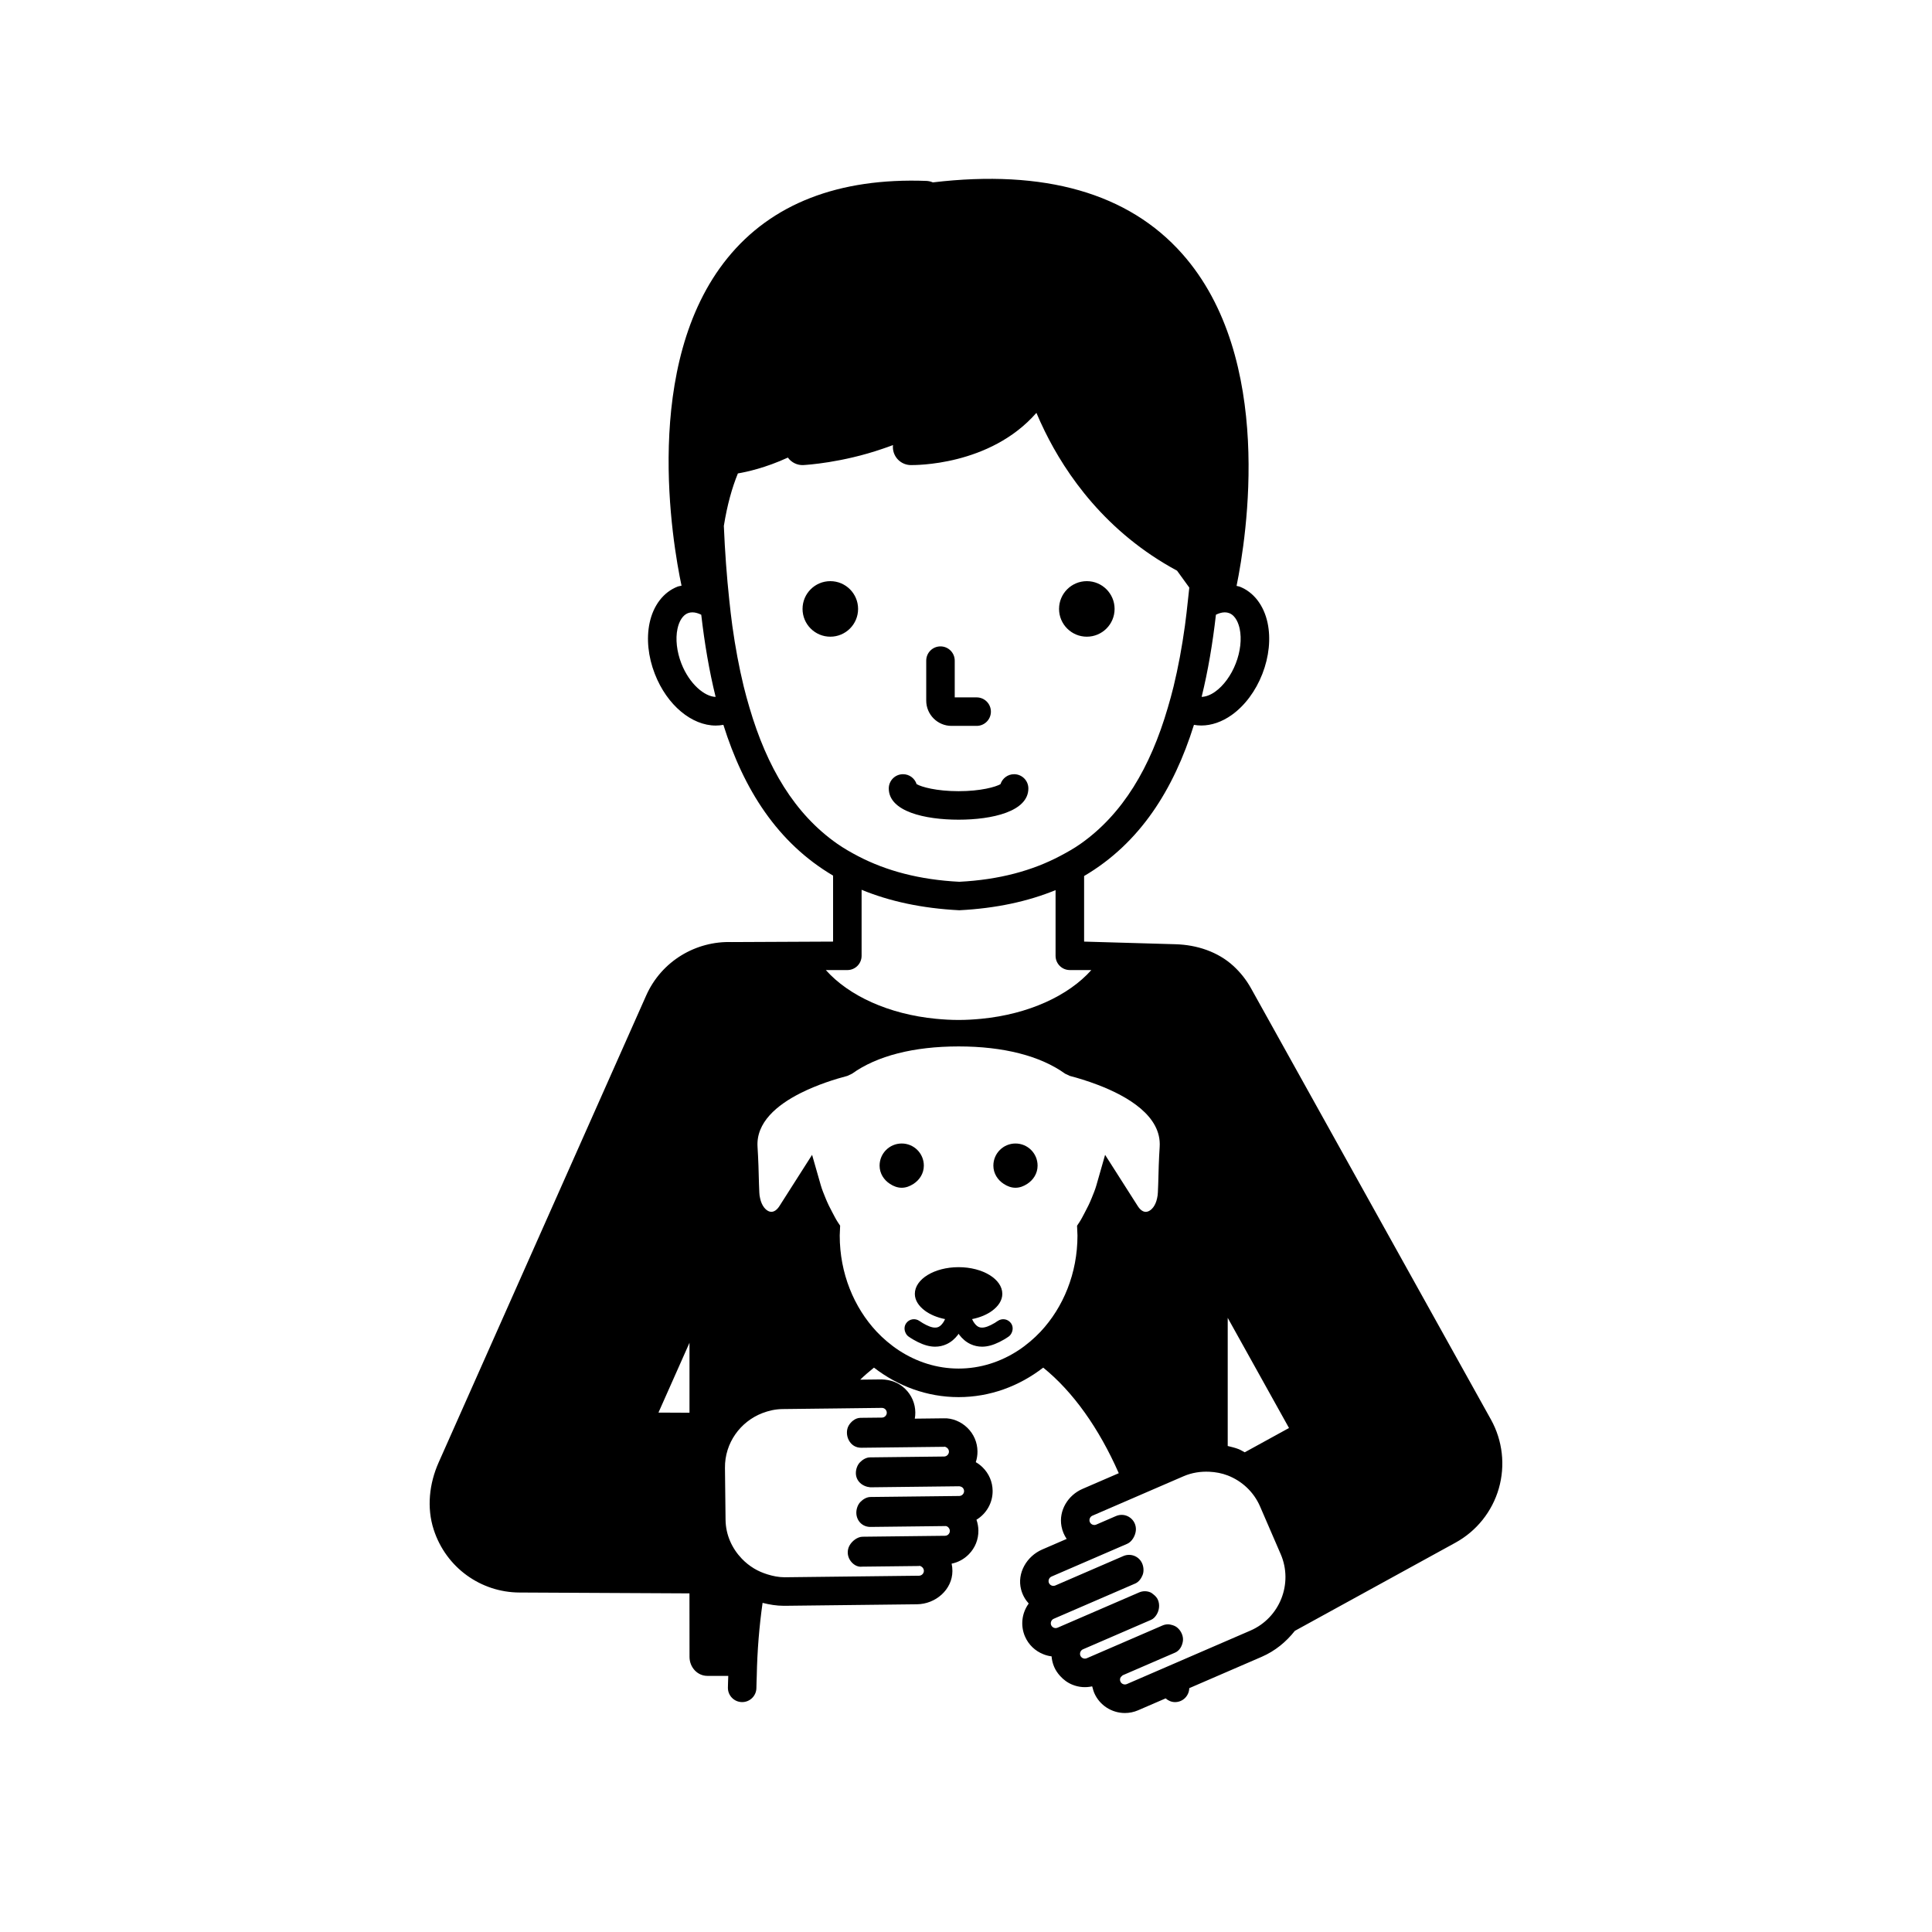
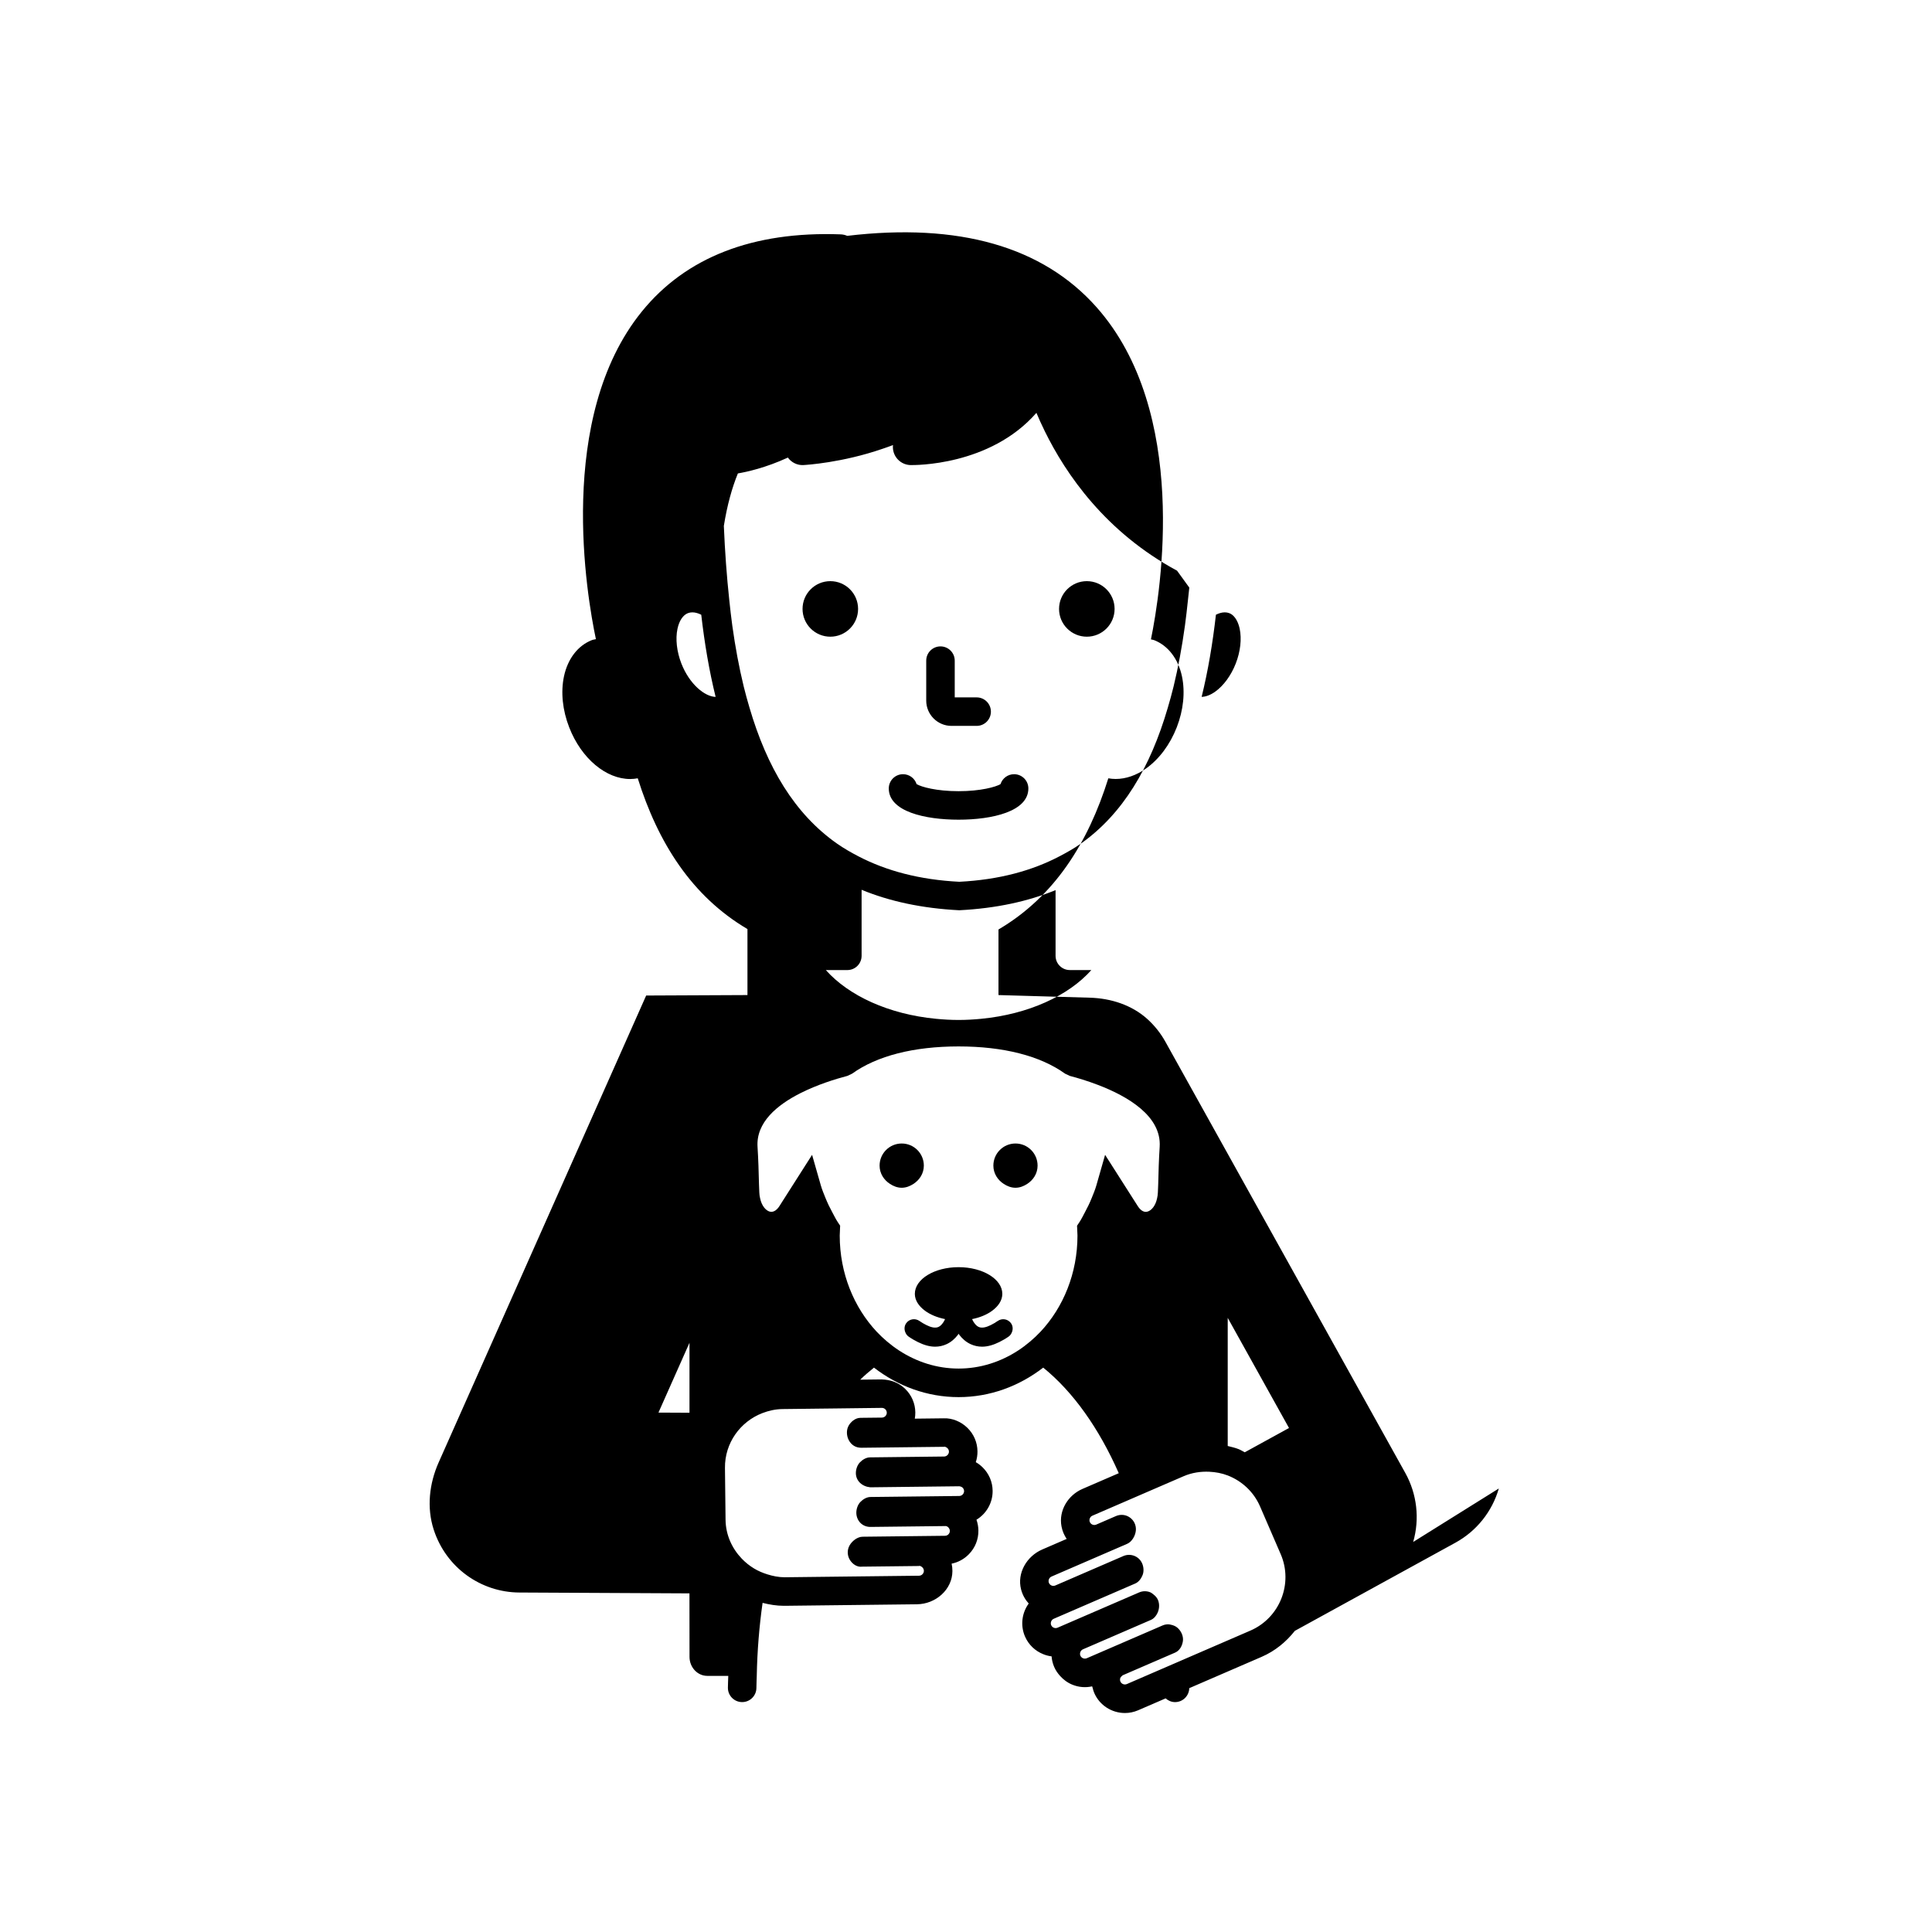
<svg xmlns="http://www.w3.org/2000/svg" fill="#000000" width="800px" height="800px" version="1.1" viewBox="144 144 512 512">
-   <path d="m389.46 329.67v-10.594c0-2.086 1.691-3.777 3.777-3.777 2.086 0 3.777 1.691 3.777 3.777v9.738h5.809c2.086 0 3.777 1.691 3.777 3.777 0 2.086-1.691 3.777-3.777 3.777h-6.668c-3.691 0-6.695-3.004-6.695-6.699zm-25.418-16.941c4.062 0 7.359-3.293 7.359-7.359 0-4.062-3.293-7.359-7.359-7.359-4.062 0-7.359 3.293-7.359 7.359 0.004 4.066 3.297 7.359 7.359 7.359zm67.977 0c4.062 0 7.359-3.293 7.359-7.359 0-4.062-3.293-7.359-7.359-7.359-4.062 0-7.359 3.293-7.359 7.359 0 4.066 3.297 7.359 7.359 7.359zm-33.988 48.496c8.941 0 18.496-2.176 18.496-8.277 0-2.086-1.691-3.777-3.781-3.777-1.684 0-3.113 1.102-3.598 2.629-1.266 0.746-5.238 1.871-11.117 1.871s-9.855-1.125-11.121-1.871c-0.488-1.523-1.914-2.629-3.598-2.629-2.086 0-3.777 1.691-3.777 3.777 0 6.102 9.555 8.277 18.496 8.277zm143.17 177.24c-1.766 6.121-5.894 11.285-11.477 14.352l-42.574 23.375c-2.281 2.887-5.195 5.328-8.801 6.887l-19.184 8.301c-0.047 2.047-1.707 3.695-3.762 3.695-0.965 0-1.828-0.391-2.496-0.988l-7.301 3.156c-1.141 0.492-2.328 0.723-3.492 0.723-3.43 0-6.695-1.996-8.137-5.332-0.188-0.438-0.305-0.887-0.422-1.34-0.035-0.133-0.098-0.262-0.125-0.395-1.73 0.383-3.519 0.25-5.188-0.418-1.305-0.516-2.418-1.344-3.324-2.359-0.621-0.695-1.16-1.465-1.539-2.344-0.398-0.926-0.629-1.879-0.699-2.828-0.738-0.09-1.473-0.277-2.18-0.562-2.199-0.871-3.93-2.539-4.867-4.703-1.285-2.981-0.797-6.289 0.988-8.734-0.926-1.02-1.641-2.266-2.023-3.731-1.129-4.34 1.492-8.809 5.609-10.59l6.473-2.801c-0.641-0.953-1.133-2.035-1.375-3.344-0.777-4.144 1.699-8.238 5.57-9.91l9.613-4.16c-5.262-11.938-12.113-21.582-20.023-27.98-6.356 4.906-14.078 7.816-22.426 7.816-8.348 0-16.07-2.91-22.426-7.816-1.238 1-2.461 2.035-3.644 3.191l5.652-0.066c2.449 0.062 4.59 0.867 6.281 2.523 1.691 1.652 2.641 3.863 2.668 6.219 0.008 0.566-0.043 1.121-0.137 1.656l7.664-0.09c2.195-0.102 4.586 0.859 6.277 2.523 1.691 1.652 2.641 3.863 2.668 6.219 0.012 1.004-0.145 1.973-0.445 2.875 0.645 0.375 1.246 0.828 1.793 1.359 1.691 1.656 2.641 3.867 2.668 6.223 0.035 3.242-1.691 6.106-4.285 7.676 0.32 0.898 0.5 1.863 0.512 2.867 0.027 2.356-0.867 4.586-2.523 6.277-1.262 1.293-2.844 2.148-4.57 2.496 0.141 0.641 0.211 1.297 0.207 1.965-0.023 4.934-4.453 8.742-9.387 8.801l-35.031 0.402h-0.27c-1.945 0-3.809-0.32-5.617-0.777-0.887 6.234-1.414 12.695-1.543 19.348-0.02 1.062-0.094 2.102-0.094 3.172 0 2.086-1.691 3.777-3.777 3.777-2.086 0-3.777-1.691-3.777-3.777 0-1.07 0.078-2.109 0.098-3.172h-5.555c-2.606 0-4.715-2.254-4.715-5.039l-0.016-16.824-45.082-0.227c-10.156-0.051-19.422-6.547-22.699-16.684-1.883-5.82-1.176-12.18 1.309-17.773l55-123.75c4.082-9.18 13.23-14.488 22.691-14.168l26.844-0.125v-17.488c-14.773-8.707-23.715-22.895-29.074-39.957-0.668 0.125-1.34 0.191-2.016 0.191-6.316 0.004-12.898-5.336-16.152-13.691-1.777-4.559-2.266-9.359-1.383-13.516 0.992-4.66 3.691-8.164 7.406-9.609 0.34-0.133 0.707-0.152 1.055-0.25-2.379-11.238-10.656-58.707 12.184-86.836 11.652-14.359 29.406-21.293 52.668-20.438 0.613 0.02 1.203 0.156 1.746 0.395 29.598-3.519 51.816 2.848 66.066 18.898 24.598 27.699 17.09 75.031 14.426 88.039 0.27 0.082 0.551 0.09 0.816 0.191 3.715 1.445 6.414 4.949 7.406 9.613 0.879 4.156 0.391 8.953-1.383 13.512-1.777 4.559-4.66 8.426-8.121 10.887-2.59 1.844-5.387 2.793-8.062 2.793-0.66 0-1.312-0.062-1.949-0.176-5.356 17.133-14.305 31.367-29.109 40.062v17.379l24.234 0.699c5.613 0.16 11.203 1.969 15.34 5.766 1.812 1.664 3.398 3.641 4.664 5.918l63.586 114.29c3.086 5.566 3.836 12.137 2.074 18.262zm-78.754-209.79c1.086-0.023 2.328-0.477 3.582-1.367 2.242-1.598 4.234-4.32 5.461-7.477 1.23-3.152 1.609-6.508 1.039-9.199-0.266-1.246-0.98-3.445-2.762-4.141-0.391-0.148-0.789-0.215-1.188-0.215-0.832 0-1.641 0.285-2.348 0.633-0.855 7.531-2.078 14.832-3.785 21.766zm-128.8 0.008c-1.711-6.934-2.941-14.238-3.809-21.77-0.707-0.352-1.516-0.637-2.352-0.637-0.398 0-0.797 0.066-1.188 0.215-1.301 0.508-2.309 2.016-2.758 4.144-0.574 2.691-0.195 6.043 1.031 9.199 2.133 5.465 6.184 8.785 9.074 8.848zm-6.926 171.17-8.223 18.5 8.223 0.039zm39.129-132.27c1.77 1.242 3.68 2.332 5.648 3.356 7.41 3.848 16.188 6.207 26.734 6.742 10.57-0.539 19.352-2.945 26.754-6.859 1.84-0.973 3.644-1.988 5.309-3.156 11.27-7.906 18.562-20.273 23.195-36.148 0.531-1.82 1.051-3.656 1.516-5.57 1.227-5.074 2.231-10.449 3.016-16.145 0.305-2.211 0.555-4.508 0.801-6.809 0.117-1.094 0.25-2.164 0.355-3.277l-3.25-4.484c-18.938-10.188-29.477-25.605-35.047-36.957-0.844-1.723-1.594-3.367-2.219-4.867-12.344 14.117-32.375 13.852-33.359 13.84-2.176-0.051-4.043-1.559-4.547-3.676-0.129-0.543-0.16-1.094-0.102-1.625-0.938 0.367-1.859 0.672-2.789 0.992-10.68 3.684-20.18 4.266-20.949 4.305-1.621 0.102-3.191-0.695-4.121-1.984-5.906 2.723-10.926 3.809-13.246 4.199-1.543 3.769-2.84 8.371-3.723 13.914 0.289 6.852 0.77 13.387 1.438 19.625 0.246 2.301 0.496 4.606 0.805 6.816 0.789 5.676 1.793 11.035 3.019 16.098 0.465 1.914 0.984 3.754 1.52 5.574 4.637 15.84 11.949 28.184 23.242 36.098zm-2.996 33.492c6.07 6.82 16.68 11.707 29.152 12.914 1.973 0.191 3.977 0.312 6.031 0.312s4.062-0.121 6.031-0.312c12.473-1.211 23.078-6.094 29.152-12.914h-5.707c-2.086 0-3.777-1.691-3.777-3.777v-17.406c-7.269 2.973-15.695 4.836-25.508 5.336-9.973-0.504-18.531-2.394-25.895-5.422v17.496c0 2.086-1.691 3.777-3.777 3.777zm2.547 116.18-4.582 0.051-4.356 0.051-5.09 0.059c-1.887 0.023-3.668 0.43-5.332 1.07-5.844 2.25-9.996 7.914-9.918 14.535l0.156 13.719c0.047 4.027 1.711 7.617 4.297 10.316 0.965 1.008 2.051 1.879 3.254 2.606 1.094 0.66 2.277 1.164 3.516 1.551 1.453 0.453 2.965 0.77 4.547 0.777l23.09-0.266 12.582-0.145c0.695-0.012 1.277-0.605 1.273-1.301-0.004-0.461-0.25-0.762-0.391-0.906-0.145-0.137-0.629-0.535-0.906-0.367l-9.516 0.109-5.543 0.062c-1.344 0.188-2.582-0.676-3.277-1.824-0.691-1.145-0.727-2.574-0.09-3.75 0.656-1.207 2.109-2.344 3.481-2.356l10.527-0.121 11.328-0.129c0.457-0.004 0.762-0.246 0.898-0.391 0.145-0.145 0.375-0.453 0.371-0.91-0.008-0.699-0.68-1.387-1.305-1.273l-10.484 0.121-9.172 0.105c-2.227 0.055-3.797-1.645-3.824-3.731-0.012-1.004 0.371-2.156 1.07-2.875s1.656-1.312 2.66-1.324l9.938-0.113 13.617-0.156c0.699-0.012 1.281-0.605 1.273-1.301-0.004-0.457-0.25-0.762-0.391-0.906-0.145-0.137-0.484-0.336-0.906-0.367h-0.004l-13.836 0.16-9.719 0.113c-2.106-0.188-3.797-1.645-3.824-3.731-0.012-1.004 0.371-2.156 1.07-2.875 0.699-0.719 1.656-1.312 2.66-1.324l6.734-0.078 12.93-0.148c0.695-0.012 1.277-0.605 1.273-1.301-0.004-0.461-0.25-0.762-0.391-0.906-0.145-0.137-0.633-0.5-0.906-0.367l-14.727 0.168-7.137 0.082c-1.562 0.031-2.699-0.746-3.371-1.984-0.629-1.168-0.703-2.754-0.035-3.898 0.312-0.531 0.73-1 1.215-1.359 0.551-0.41 1.191-0.68 1.898-0.688l5.711-0.062c0.695-0.012 1.277-0.605 1.27-1.301-0.004-0.457-0.25-0.762-0.391-0.906-0.145-0.137-0.445-0.367-0.895-0.367h-0.016zm76.375-59.5 2.41 3.781 1.324 2.074c0.543 0.855 1.441 1.812 2.594 1.48 1.047-0.297 2.133-1.539 2.543-3.555 0.094-0.469 0.191-0.941 0.199-1.496 0-0.02 0-0.039 0.004-0.055 0.012-0.73 0.07-1.488 0.09-2.227 0.078-3.258 0.172-6.555 0.387-9.824 0.523-8.18-8.52-13.418-16.309-16.402-2.848-1.09-5.531-1.891-7.512-2.406l-1.25-0.59c-6.566-4.723-16.328-7.219-28.219-7.219s-21.652 2.496-28.223 7.219l-1.246 0.59c-3.113 0.812-7.945 2.305-12.449 4.578-6.203 3.133-11.781 7.762-11.363 14.234 0.211 3.269 0.305 6.566 0.383 9.82 0.004 0.199 0.02 0.406 0.023 0.605 0.012 0.551 0.055 1.125 0.066 1.672 0.008 0.559 0.105 1.031 0.203 1.5 0.414 2.019 1.5 3.262 2.543 3.555 1.145 0.309 2.051-0.625 2.594-1.477l1.324-2.082 2.41-3.781 4.91-7.703 2.203 7.703 0.105 0.367c0.336 1.172 0.812 2.285 1.262 3.41 0.523 1.297 1.129 2.551 1.801 3.777 0.461 0.84 0.867 1.711 1.398 2.516l0.664 1.004-0.109 2.609c0 10.008 3.766 19.031 9.77 25.457 0.875 0.934 1.801 1.805 2.766 2.621 1.012 0.859 2.07 1.652 3.172 2.375 4.648 3.031 10.035 4.801 15.797 4.801 5.758 0 11.145-1.766 15.797-4.801 1.102-0.719 2.16-1.516 3.172-2.375 0.965-0.82 1.891-1.688 2.766-2.621 6.004-6.422 9.766-15.449 9.766-25.457l-0.113-2.598 0.668-1.008c0.531-0.809 0.938-1.676 1.398-2.519 0.672-1.23 1.281-2.484 1.801-3.777 0.453-1.125 0.93-2.242 1.258-3.41l0.105-0.367 2.203-7.703zm41.613 98.09-5.445-12.586c-1.699-3.941-4.867-6.801-8.586-8.246-1.551-0.602-3.203-0.906-4.879-0.984-2.273-0.105-4.594 0.23-6.82 1.191l-7.57 3.273-3.375 1.461-3.41 1.477-9.816 4.246c-0.641 0.277-0.945 1.055-0.668 1.691 0.277 0.633 1.043 0.949 1.691 0.668l5.238-2.269c1.219-0.523 2.613-0.379 3.684 0.391 1.078 0.762 1.676 2.031 1.586 3.352-0.098 1.402-1.008 3.055-2.301 3.617l-20.062 8.68c-0.641 0.277-0.949 1.055-0.676 1.699 0.184 0.414 0.523 0.602 0.707 0.676 0.184 0.074 0.555 0.176 0.984-0.012l18.047-7.809c1.91-0.816 4.137 0.055 4.965 1.965 0.402 0.922 0.492 2.129 0.121 3.066-0.367 0.93-1.02 1.852-1.938 2.25l-21.617 9.352c-0.641 0.277-0.949 1.055-0.676 1.699 0.184 0.414 0.523 0.602 0.707 0.676 0.188 0.074 0.555 0.172 0.984-0.012l21.625-9.352c0.93-0.398 1.973-0.414 2.914-0.039 0.324 0.129 0.586 0.352 0.855 0.562 0.516 0.395 0.961 0.871 1.215 1.48 0.539 1.285 0.328 2.82-0.41 3.961-0.359 0.555-0.805 1.043-1.43 1.312l-18.047 7.809c-0.641 0.277-0.945 1.055-0.668 1.691 0.277 0.641 1.043 0.949 1.691 0.668l18.777-8.121 1.289-0.559c0.48-0.207 0.992-0.309 1.5-0.309 0.316 0 0.621 0.082 0.93 0.16 0.523 0.133 1.031 0.34 1.461 0.695 1.023 0.832 1.699 2.269 1.516 3.578-0.184 1.305-0.867 2.547-2.078 3.074l-0.273 0.117-3.723 1.609-9.816 4.246c-0.109 0.047-0.16 0.117-0.238 0.18-0.23 0.18-0.387 0.391-0.445 0.527-0.074 0.188-0.172 0.566 0.012 0.984 0.277 0.641 1.043 0.941 1.699 0.668l5.043-2.184 3.828-1.656 3.727-1.613 3.723-1.613 9.66-4.18 0.762-0.328 5.992-2.594c7.809-3.379 11.414-12.48 8.035-20.289zm2.211-33.41-16.242-29.191v33.961c0.965 0.246 1.941 0.453 2.883 0.828 0.578 0.23 1.082 0.566 1.633 0.84zm-96.773-69.531c0-3.238-2.625-5.863-5.863-5.863s-5.863 2.625-5.863 5.863c0 2.074 1.141 3.809 2.762 4.852 0.91 0.586 1.934 1.012 3.098 1.012s2.188-0.426 3.098-1.012c1.629-1.043 2.769-2.777 2.769-4.852zm24.289-5.863c-3.238 0-5.863 2.625-5.863 5.863 0 2.074 1.141 3.809 2.762 4.852 0.91 0.586 1.934 1.012 3.098 1.012 1.164 0 2.188-0.426 3.098-1.012 1.625-1.043 2.762-2.777 2.762-4.852 0.004-3.238-2.621-5.863-5.856-5.863zm-4.703 47.027c-0.551 0.391-1.184 0.762-1.828 1.082-1.141 0.566-2.328 0.918-3.238 0.5-0.535-0.246-0.973-0.754-1.359-1.355-0.141-0.219-0.25-0.473-0.371-0.719 2.106-0.418 3.93-1.188 5.312-2.207 1.66-1.223 2.695-2.769 2.695-4.484 0-3.902-5.188-7.07-11.59-7.07s-11.59 3.164-11.59 7.07c0 1.711 1.039 3.262 2.699 4.484 1.383 1.02 3.203 1.785 5.309 2.207-0.121 0.246-0.23 0.5-0.371 0.719-0.387 0.602-0.824 1.109-1.352 1.352-0.91 0.422-2.098 0.074-3.238-0.496-0.645-0.32-1.277-0.691-1.828-1.082-1.137-0.797-2.707-0.543-3.512 0.602-0.512 0.727-0.547 1.613-0.238 2.379 0.176 0.434 0.426 0.84 0.84 1.133 0.848 0.602 1.668 1.062 2.477 1.465 1.609 0.801 3.144 1.238 4.582 1.238 1.062 0 2.074-0.223 3.031-0.66 1.246-0.574 2.231-1.461 3.012-2.477 0.07-0.094 0.121-0.199 0.188-0.293 0.066 0.098 0.117 0.199 0.188 0.293 0.781 1.02 1.766 1.906 3.012 2.477 0.961 0.438 1.969 0.66 3.031 0.66 1.434 0 2.969-0.438 4.578-1.238 0.809-0.402 1.629-0.863 2.477-1.461 0.41-0.293 0.664-0.699 0.84-1.133 0.309-0.766 0.277-1.652-0.238-2.379-0.809-1.145-2.383-1.402-3.516-0.605z" />
+   <path d="m389.46 329.67v-10.594c0-2.086 1.691-3.777 3.777-3.777 2.086 0 3.777 1.691 3.777 3.777v9.738h5.809c2.086 0 3.777 1.691 3.777 3.777 0 2.086-1.691 3.777-3.777 3.777h-6.668c-3.691 0-6.695-3.004-6.695-6.699zm-25.418-16.941c4.062 0 7.359-3.293 7.359-7.359 0-4.062-3.293-7.359-7.359-7.359-4.062 0-7.359 3.293-7.359 7.359 0.004 4.066 3.297 7.359 7.359 7.359zm67.977 0c4.062 0 7.359-3.293 7.359-7.359 0-4.062-3.293-7.359-7.359-7.359-4.062 0-7.359 3.293-7.359 7.359 0 4.066 3.297 7.359 7.359 7.359zm-33.988 48.496c8.941 0 18.496-2.176 18.496-8.277 0-2.086-1.691-3.777-3.781-3.777-1.684 0-3.113 1.102-3.598 2.629-1.266 0.746-5.238 1.871-11.117 1.871s-9.855-1.125-11.121-1.871c-0.488-1.523-1.914-2.629-3.598-2.629-2.086 0-3.777 1.691-3.777 3.777 0 6.102 9.555 8.277 18.496 8.277zm143.17 177.24c-1.766 6.121-5.894 11.285-11.477 14.352l-42.574 23.375c-2.281 2.887-5.195 5.328-8.801 6.887l-19.184 8.301c-0.047 2.047-1.707 3.695-3.762 3.695-0.965 0-1.828-0.391-2.496-0.988l-7.301 3.156c-1.141 0.492-2.328 0.723-3.492 0.723-3.43 0-6.695-1.996-8.137-5.332-0.188-0.438-0.305-0.887-0.422-1.34-0.035-0.133-0.098-0.262-0.125-0.395-1.73 0.383-3.519 0.25-5.188-0.418-1.305-0.516-2.418-1.344-3.324-2.359-0.621-0.695-1.16-1.465-1.539-2.344-0.398-0.926-0.629-1.879-0.699-2.828-0.738-0.09-1.473-0.277-2.18-0.562-2.199-0.871-3.93-2.539-4.867-4.703-1.285-2.981-0.797-6.289 0.988-8.734-0.926-1.02-1.641-2.266-2.023-3.731-1.129-4.34 1.492-8.809 5.609-10.59l6.473-2.801c-0.641-0.953-1.133-2.035-1.375-3.344-0.777-4.144 1.699-8.238 5.57-9.91l9.613-4.16c-5.262-11.938-12.113-21.582-20.023-27.98-6.356 4.906-14.078 7.816-22.426 7.816-8.348 0-16.07-2.91-22.426-7.816-1.238 1-2.461 2.035-3.644 3.191l5.652-0.066c2.449 0.062 4.59 0.867 6.281 2.523 1.691 1.652 2.641 3.863 2.668 6.219 0.008 0.566-0.043 1.121-0.137 1.656l7.664-0.09c2.195-0.102 4.586 0.859 6.277 2.523 1.691 1.652 2.641 3.863 2.668 6.219 0.012 1.004-0.145 1.973-0.445 2.875 0.645 0.375 1.246 0.828 1.793 1.359 1.691 1.656 2.641 3.867 2.668 6.223 0.035 3.242-1.691 6.106-4.285 7.676 0.32 0.898 0.5 1.863 0.512 2.867 0.027 2.356-0.867 4.586-2.523 6.277-1.262 1.293-2.844 2.148-4.57 2.496 0.141 0.641 0.211 1.297 0.207 1.965-0.023 4.934-4.453 8.742-9.387 8.801l-35.031 0.402h-0.27c-1.945 0-3.809-0.32-5.617-0.777-0.887 6.234-1.414 12.695-1.543 19.348-0.02 1.062-0.094 2.102-0.094 3.172 0 2.086-1.691 3.777-3.777 3.777-2.086 0-3.777-1.691-3.777-3.777 0-1.07 0.078-2.109 0.098-3.172h-5.555c-2.606 0-4.715-2.254-4.715-5.039l-0.016-16.824-45.082-0.227c-10.156-0.051-19.422-6.547-22.699-16.684-1.883-5.82-1.176-12.18 1.309-17.773l55-123.75l26.844-0.125v-17.488c-14.773-8.707-23.715-22.895-29.074-39.957-0.668 0.125-1.34 0.191-2.016 0.191-6.316 0.004-12.898-5.336-16.152-13.691-1.777-4.559-2.266-9.359-1.383-13.516 0.992-4.66 3.691-8.164 7.406-9.609 0.34-0.133 0.707-0.152 1.055-0.25-2.379-11.238-10.656-58.707 12.184-86.836 11.652-14.359 29.406-21.293 52.668-20.438 0.613 0.02 1.203 0.156 1.746 0.395 29.598-3.519 51.816 2.848 66.066 18.898 24.598 27.699 17.09 75.031 14.426 88.039 0.27 0.082 0.551 0.09 0.816 0.191 3.715 1.445 6.414 4.949 7.406 9.613 0.879 4.156 0.391 8.953-1.383 13.512-1.777 4.559-4.66 8.426-8.121 10.887-2.59 1.844-5.387 2.793-8.062 2.793-0.66 0-1.312-0.062-1.949-0.176-5.356 17.133-14.305 31.367-29.109 40.062v17.379l24.234 0.699c5.613 0.16 11.203 1.969 15.34 5.766 1.812 1.664 3.398 3.641 4.664 5.918l63.586 114.29c3.086 5.566 3.836 12.137 2.074 18.262zm-78.754-209.79c1.086-0.023 2.328-0.477 3.582-1.367 2.242-1.598 4.234-4.32 5.461-7.477 1.23-3.152 1.609-6.508 1.039-9.199-0.266-1.246-0.98-3.445-2.762-4.141-0.391-0.148-0.789-0.215-1.188-0.215-0.832 0-1.641 0.285-2.348 0.633-0.855 7.531-2.078 14.832-3.785 21.766zm-128.8 0.008c-1.711-6.934-2.941-14.238-3.809-21.77-0.707-0.352-1.516-0.637-2.352-0.637-0.398 0-0.797 0.066-1.188 0.215-1.301 0.508-2.309 2.016-2.758 4.144-0.574 2.691-0.195 6.043 1.031 9.199 2.133 5.465 6.184 8.785 9.074 8.848zm-6.926 171.17-8.223 18.5 8.223 0.039zm39.129-132.27c1.77 1.242 3.68 2.332 5.648 3.356 7.41 3.848 16.188 6.207 26.734 6.742 10.57-0.539 19.352-2.945 26.754-6.859 1.84-0.973 3.644-1.988 5.309-3.156 11.27-7.906 18.562-20.273 23.195-36.148 0.531-1.82 1.051-3.656 1.516-5.57 1.227-5.074 2.231-10.449 3.016-16.145 0.305-2.211 0.555-4.508 0.801-6.809 0.117-1.094 0.25-2.164 0.355-3.277l-3.25-4.484c-18.938-10.188-29.477-25.605-35.047-36.957-0.844-1.723-1.594-3.367-2.219-4.867-12.344 14.117-32.375 13.852-33.359 13.84-2.176-0.051-4.043-1.559-4.547-3.676-0.129-0.543-0.16-1.094-0.102-1.625-0.938 0.367-1.859 0.672-2.789 0.992-10.68 3.684-20.18 4.266-20.949 4.305-1.621 0.102-3.191-0.695-4.121-1.984-5.906 2.723-10.926 3.809-13.246 4.199-1.543 3.769-2.84 8.371-3.723 13.914 0.289 6.852 0.77 13.387 1.438 19.625 0.246 2.301 0.496 4.606 0.805 6.816 0.789 5.676 1.793 11.035 3.019 16.098 0.465 1.914 0.984 3.754 1.52 5.574 4.637 15.84 11.949 28.184 23.242 36.098zm-2.996 33.492c6.07 6.82 16.68 11.707 29.152 12.914 1.973 0.191 3.977 0.312 6.031 0.312s4.062-0.121 6.031-0.312c12.473-1.211 23.078-6.094 29.152-12.914h-5.707c-2.086 0-3.777-1.691-3.777-3.777v-17.406c-7.269 2.973-15.695 4.836-25.508 5.336-9.973-0.504-18.531-2.394-25.895-5.422v17.496c0 2.086-1.691 3.777-3.777 3.777zm2.547 116.18-4.582 0.051-4.356 0.051-5.09 0.059c-1.887 0.023-3.668 0.43-5.332 1.07-5.844 2.25-9.996 7.914-9.918 14.535l0.156 13.719c0.047 4.027 1.711 7.617 4.297 10.316 0.965 1.008 2.051 1.879 3.254 2.606 1.094 0.66 2.277 1.164 3.516 1.551 1.453 0.453 2.965 0.77 4.547 0.777l23.09-0.266 12.582-0.145c0.695-0.012 1.277-0.605 1.273-1.301-0.004-0.461-0.25-0.762-0.391-0.906-0.145-0.137-0.629-0.535-0.906-0.367l-9.516 0.109-5.543 0.062c-1.344 0.188-2.582-0.676-3.277-1.824-0.691-1.145-0.727-2.574-0.09-3.75 0.656-1.207 2.109-2.344 3.481-2.356l10.527-0.121 11.328-0.129c0.457-0.004 0.762-0.246 0.898-0.391 0.145-0.145 0.375-0.453 0.371-0.91-0.008-0.699-0.68-1.387-1.305-1.273l-10.484 0.121-9.172 0.105c-2.227 0.055-3.797-1.645-3.824-3.731-0.012-1.004 0.371-2.156 1.07-2.875s1.656-1.312 2.66-1.324l9.938-0.113 13.617-0.156c0.699-0.012 1.281-0.605 1.273-1.301-0.004-0.457-0.25-0.762-0.391-0.906-0.145-0.137-0.484-0.336-0.906-0.367h-0.004l-13.836 0.16-9.719 0.113c-2.106-0.188-3.797-1.645-3.824-3.731-0.012-1.004 0.371-2.156 1.07-2.875 0.699-0.719 1.656-1.312 2.66-1.324l6.734-0.078 12.93-0.148c0.695-0.012 1.277-0.605 1.273-1.301-0.004-0.461-0.25-0.762-0.391-0.906-0.145-0.137-0.633-0.5-0.906-0.367l-14.727 0.168-7.137 0.082c-1.562 0.031-2.699-0.746-3.371-1.984-0.629-1.168-0.703-2.754-0.035-3.898 0.312-0.531 0.73-1 1.215-1.359 0.551-0.41 1.191-0.68 1.898-0.688l5.711-0.062c0.695-0.012 1.277-0.605 1.27-1.301-0.004-0.457-0.25-0.762-0.391-0.906-0.145-0.137-0.445-0.367-0.895-0.367h-0.016zm76.375-59.5 2.41 3.781 1.324 2.074c0.543 0.855 1.441 1.812 2.594 1.48 1.047-0.297 2.133-1.539 2.543-3.555 0.094-0.469 0.191-0.941 0.199-1.496 0-0.02 0-0.039 0.004-0.055 0.012-0.73 0.07-1.488 0.09-2.227 0.078-3.258 0.172-6.555 0.387-9.824 0.523-8.18-8.52-13.418-16.309-16.402-2.848-1.09-5.531-1.891-7.512-2.406l-1.25-0.59c-6.566-4.723-16.328-7.219-28.219-7.219s-21.652 2.496-28.223 7.219l-1.246 0.59c-3.113 0.812-7.945 2.305-12.449 4.578-6.203 3.133-11.781 7.762-11.363 14.234 0.211 3.269 0.305 6.566 0.383 9.82 0.004 0.199 0.02 0.406 0.023 0.605 0.012 0.551 0.055 1.125 0.066 1.672 0.008 0.559 0.105 1.031 0.203 1.5 0.414 2.019 1.5 3.262 2.543 3.555 1.145 0.309 2.051-0.625 2.594-1.477l1.324-2.082 2.41-3.781 4.91-7.703 2.203 7.703 0.105 0.367c0.336 1.172 0.812 2.285 1.262 3.41 0.523 1.297 1.129 2.551 1.801 3.777 0.461 0.84 0.867 1.711 1.398 2.516l0.664 1.004-0.109 2.609c0 10.008 3.766 19.031 9.77 25.457 0.875 0.934 1.801 1.805 2.766 2.621 1.012 0.859 2.07 1.652 3.172 2.375 4.648 3.031 10.035 4.801 15.797 4.801 5.758 0 11.145-1.766 15.797-4.801 1.102-0.719 2.16-1.516 3.172-2.375 0.965-0.82 1.891-1.688 2.766-2.621 6.004-6.422 9.766-15.449 9.766-25.457l-0.113-2.598 0.668-1.008c0.531-0.809 0.938-1.676 1.398-2.519 0.672-1.23 1.281-2.484 1.801-3.777 0.453-1.125 0.93-2.242 1.258-3.41l0.105-0.367 2.203-7.703zm41.613 98.09-5.445-12.586c-1.699-3.941-4.867-6.801-8.586-8.246-1.551-0.602-3.203-0.906-4.879-0.984-2.273-0.105-4.594 0.23-6.82 1.191l-7.57 3.273-3.375 1.461-3.41 1.477-9.816 4.246c-0.641 0.277-0.945 1.055-0.668 1.691 0.277 0.633 1.043 0.949 1.691 0.668l5.238-2.269c1.219-0.523 2.613-0.379 3.684 0.391 1.078 0.762 1.676 2.031 1.586 3.352-0.098 1.402-1.008 3.055-2.301 3.617l-20.062 8.68c-0.641 0.277-0.949 1.055-0.676 1.699 0.184 0.414 0.523 0.602 0.707 0.676 0.184 0.074 0.555 0.176 0.984-0.012l18.047-7.809c1.91-0.816 4.137 0.055 4.965 1.965 0.402 0.922 0.492 2.129 0.121 3.066-0.367 0.93-1.02 1.852-1.938 2.25l-21.617 9.352c-0.641 0.277-0.949 1.055-0.676 1.699 0.184 0.414 0.523 0.602 0.707 0.676 0.188 0.074 0.555 0.172 0.984-0.012l21.625-9.352c0.93-0.398 1.973-0.414 2.914-0.039 0.324 0.129 0.586 0.352 0.855 0.562 0.516 0.395 0.961 0.871 1.215 1.48 0.539 1.285 0.328 2.82-0.41 3.961-0.359 0.555-0.805 1.043-1.43 1.312l-18.047 7.809c-0.641 0.277-0.945 1.055-0.668 1.691 0.277 0.641 1.043 0.949 1.691 0.668l18.777-8.121 1.289-0.559c0.48-0.207 0.992-0.309 1.5-0.309 0.316 0 0.621 0.082 0.93 0.16 0.523 0.133 1.031 0.34 1.461 0.695 1.023 0.832 1.699 2.269 1.516 3.578-0.184 1.305-0.867 2.547-2.078 3.074l-0.273 0.117-3.723 1.609-9.816 4.246c-0.109 0.047-0.16 0.117-0.238 0.18-0.23 0.18-0.387 0.391-0.445 0.527-0.074 0.188-0.172 0.566 0.012 0.984 0.277 0.641 1.043 0.941 1.699 0.668l5.043-2.184 3.828-1.656 3.727-1.613 3.723-1.613 9.66-4.18 0.762-0.328 5.992-2.594c7.809-3.379 11.414-12.48 8.035-20.289zm2.211-33.41-16.242-29.191v33.961c0.965 0.246 1.941 0.453 2.883 0.828 0.578 0.23 1.082 0.566 1.633 0.84zm-96.773-69.531c0-3.238-2.625-5.863-5.863-5.863s-5.863 2.625-5.863 5.863c0 2.074 1.141 3.809 2.762 4.852 0.91 0.586 1.934 1.012 3.098 1.012s2.188-0.426 3.098-1.012c1.629-1.043 2.769-2.777 2.769-4.852zm24.289-5.863c-3.238 0-5.863 2.625-5.863 5.863 0 2.074 1.141 3.809 2.762 4.852 0.91 0.586 1.934 1.012 3.098 1.012 1.164 0 2.188-0.426 3.098-1.012 1.625-1.043 2.762-2.777 2.762-4.852 0.004-3.238-2.621-5.863-5.856-5.863zm-4.703 47.027c-0.551 0.391-1.184 0.762-1.828 1.082-1.141 0.566-2.328 0.918-3.238 0.5-0.535-0.246-0.973-0.754-1.359-1.355-0.141-0.219-0.25-0.473-0.371-0.719 2.106-0.418 3.93-1.188 5.312-2.207 1.66-1.223 2.695-2.769 2.695-4.484 0-3.902-5.188-7.07-11.59-7.07s-11.59 3.164-11.59 7.07c0 1.711 1.039 3.262 2.699 4.484 1.383 1.02 3.203 1.785 5.309 2.207-0.121 0.246-0.23 0.5-0.371 0.719-0.387 0.602-0.824 1.109-1.352 1.352-0.91 0.422-2.098 0.074-3.238-0.496-0.645-0.32-1.277-0.691-1.828-1.082-1.137-0.797-2.707-0.543-3.512 0.602-0.512 0.727-0.547 1.613-0.238 2.379 0.176 0.434 0.426 0.84 0.84 1.133 0.848 0.602 1.668 1.062 2.477 1.465 1.609 0.801 3.144 1.238 4.582 1.238 1.062 0 2.074-0.223 3.031-0.66 1.246-0.574 2.231-1.461 3.012-2.477 0.07-0.094 0.121-0.199 0.188-0.293 0.066 0.098 0.117 0.199 0.188 0.293 0.781 1.02 1.766 1.906 3.012 2.477 0.961 0.438 1.969 0.66 3.031 0.66 1.434 0 2.969-0.438 4.578-1.238 0.809-0.402 1.629-0.863 2.477-1.461 0.41-0.293 0.664-0.699 0.84-1.133 0.309-0.766 0.277-1.652-0.238-2.379-0.809-1.145-2.383-1.402-3.516-0.605z" />
</svg>